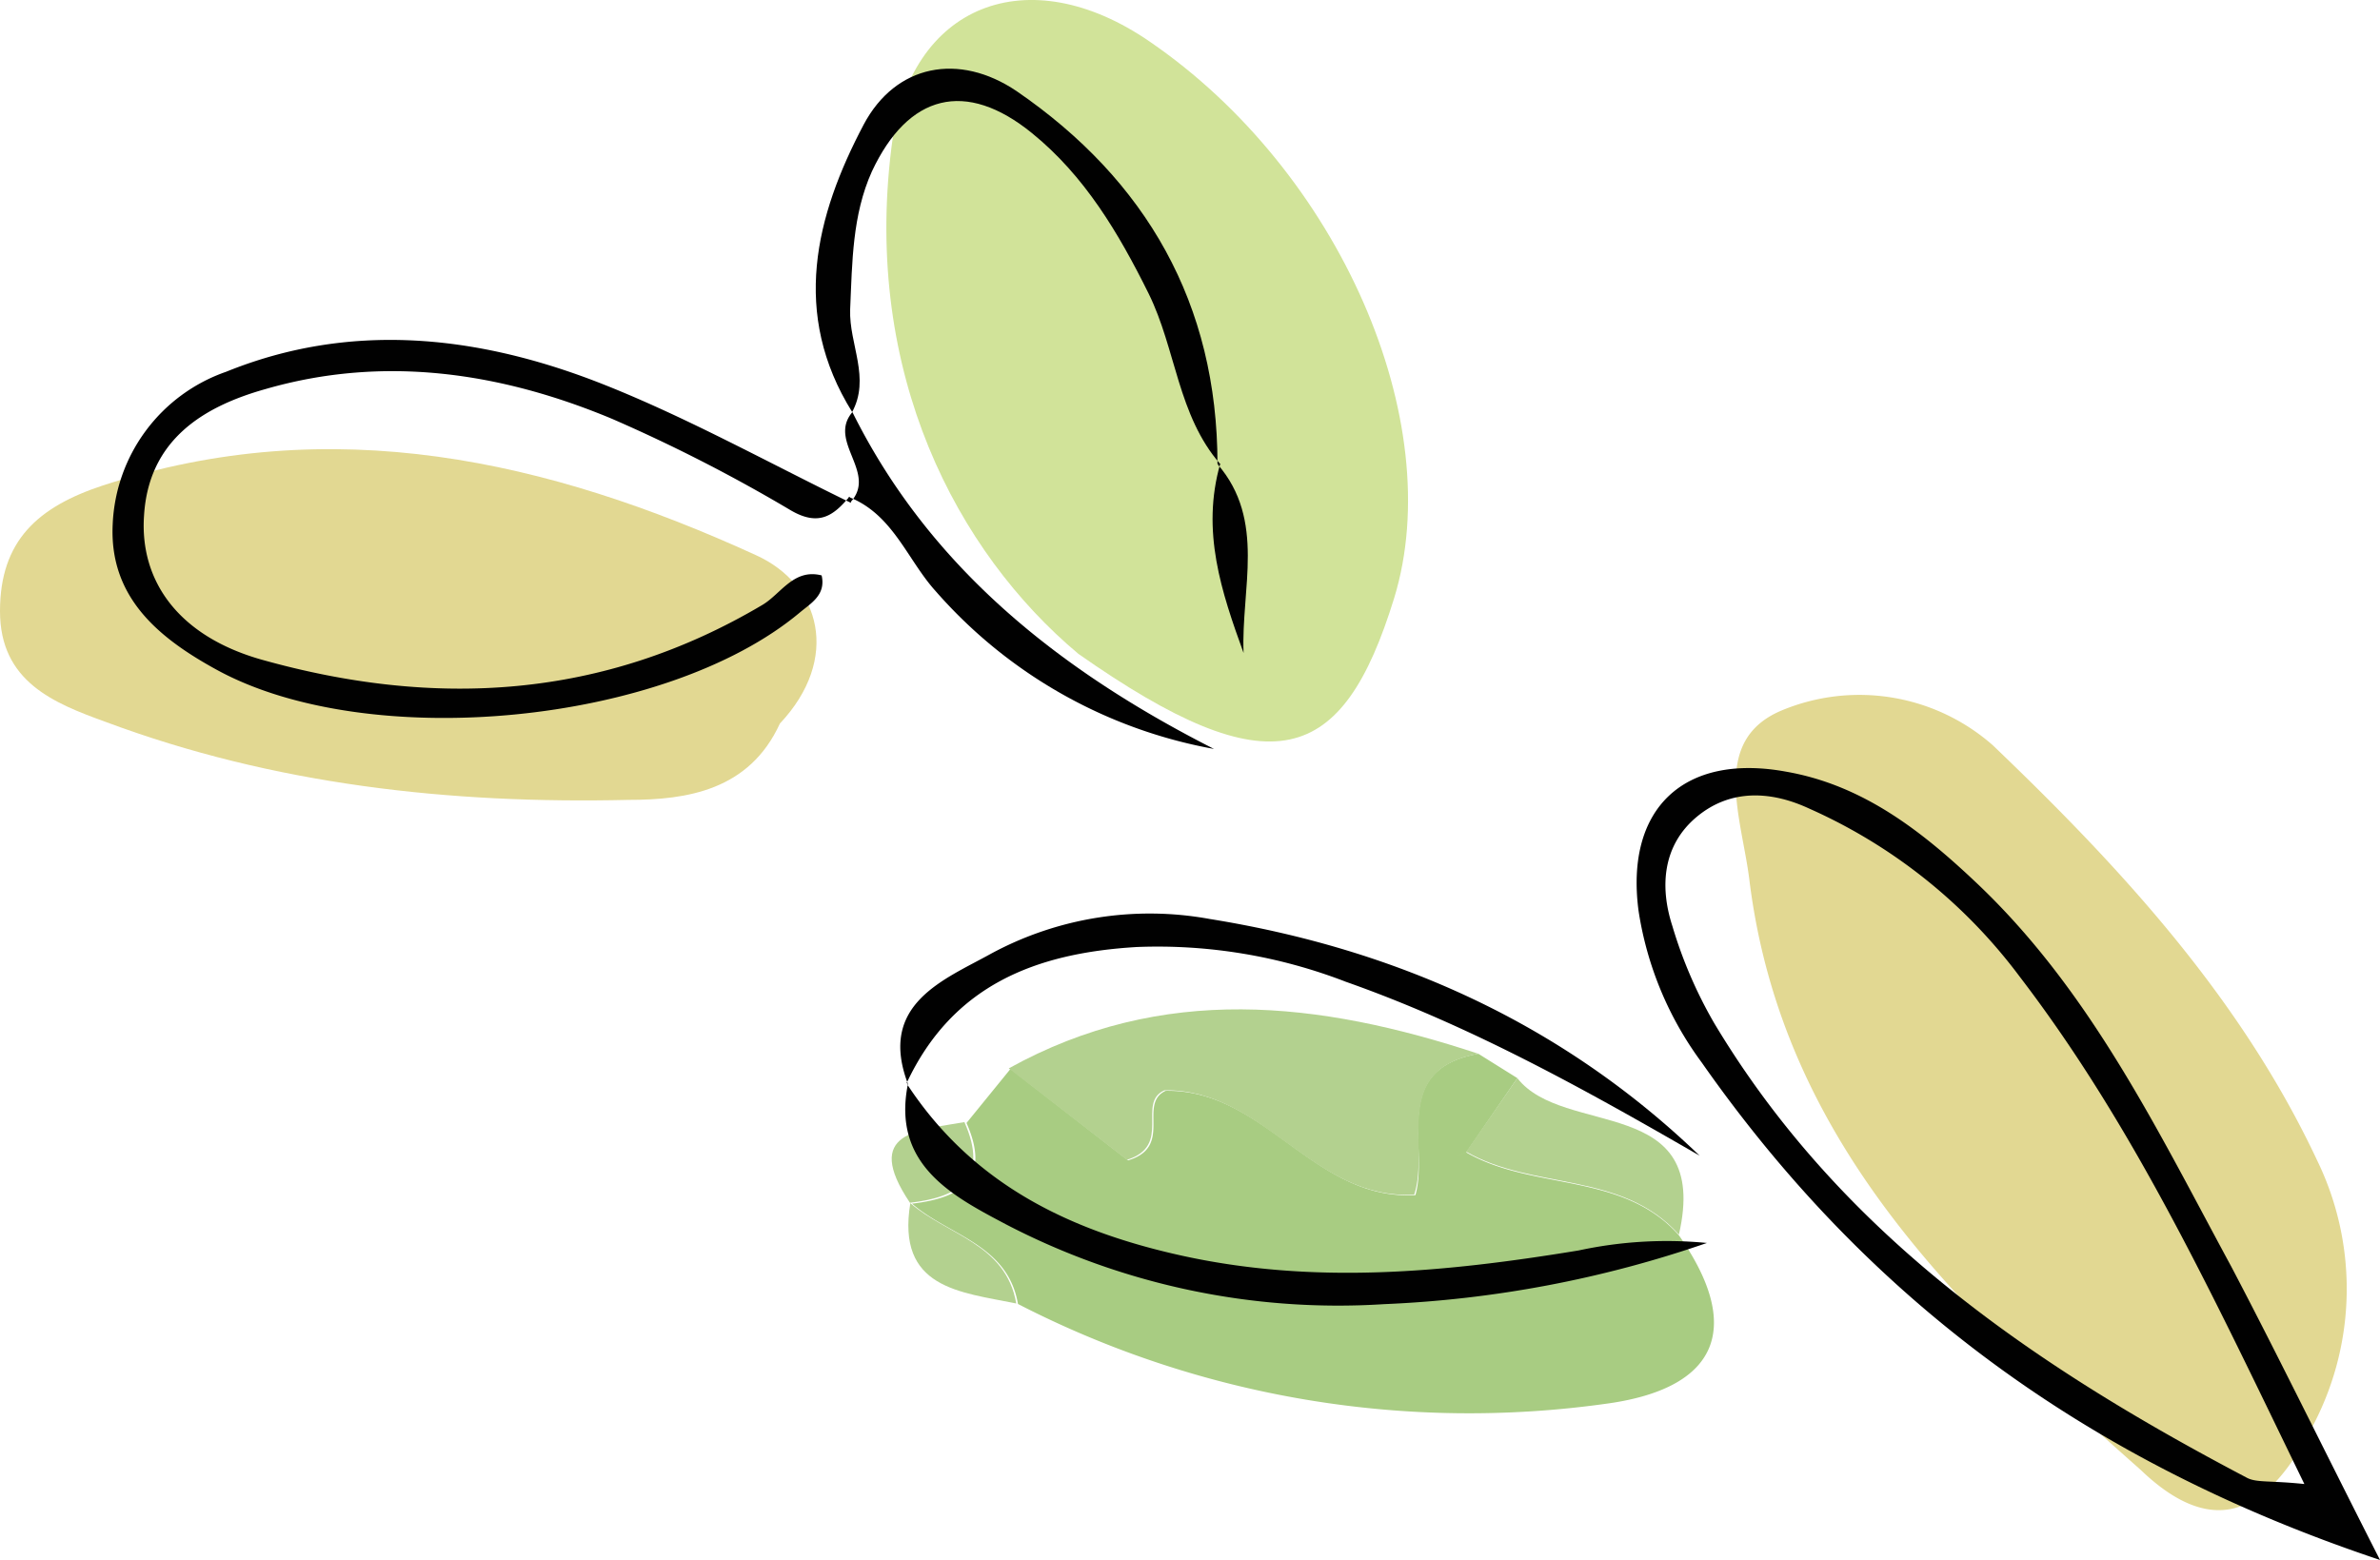
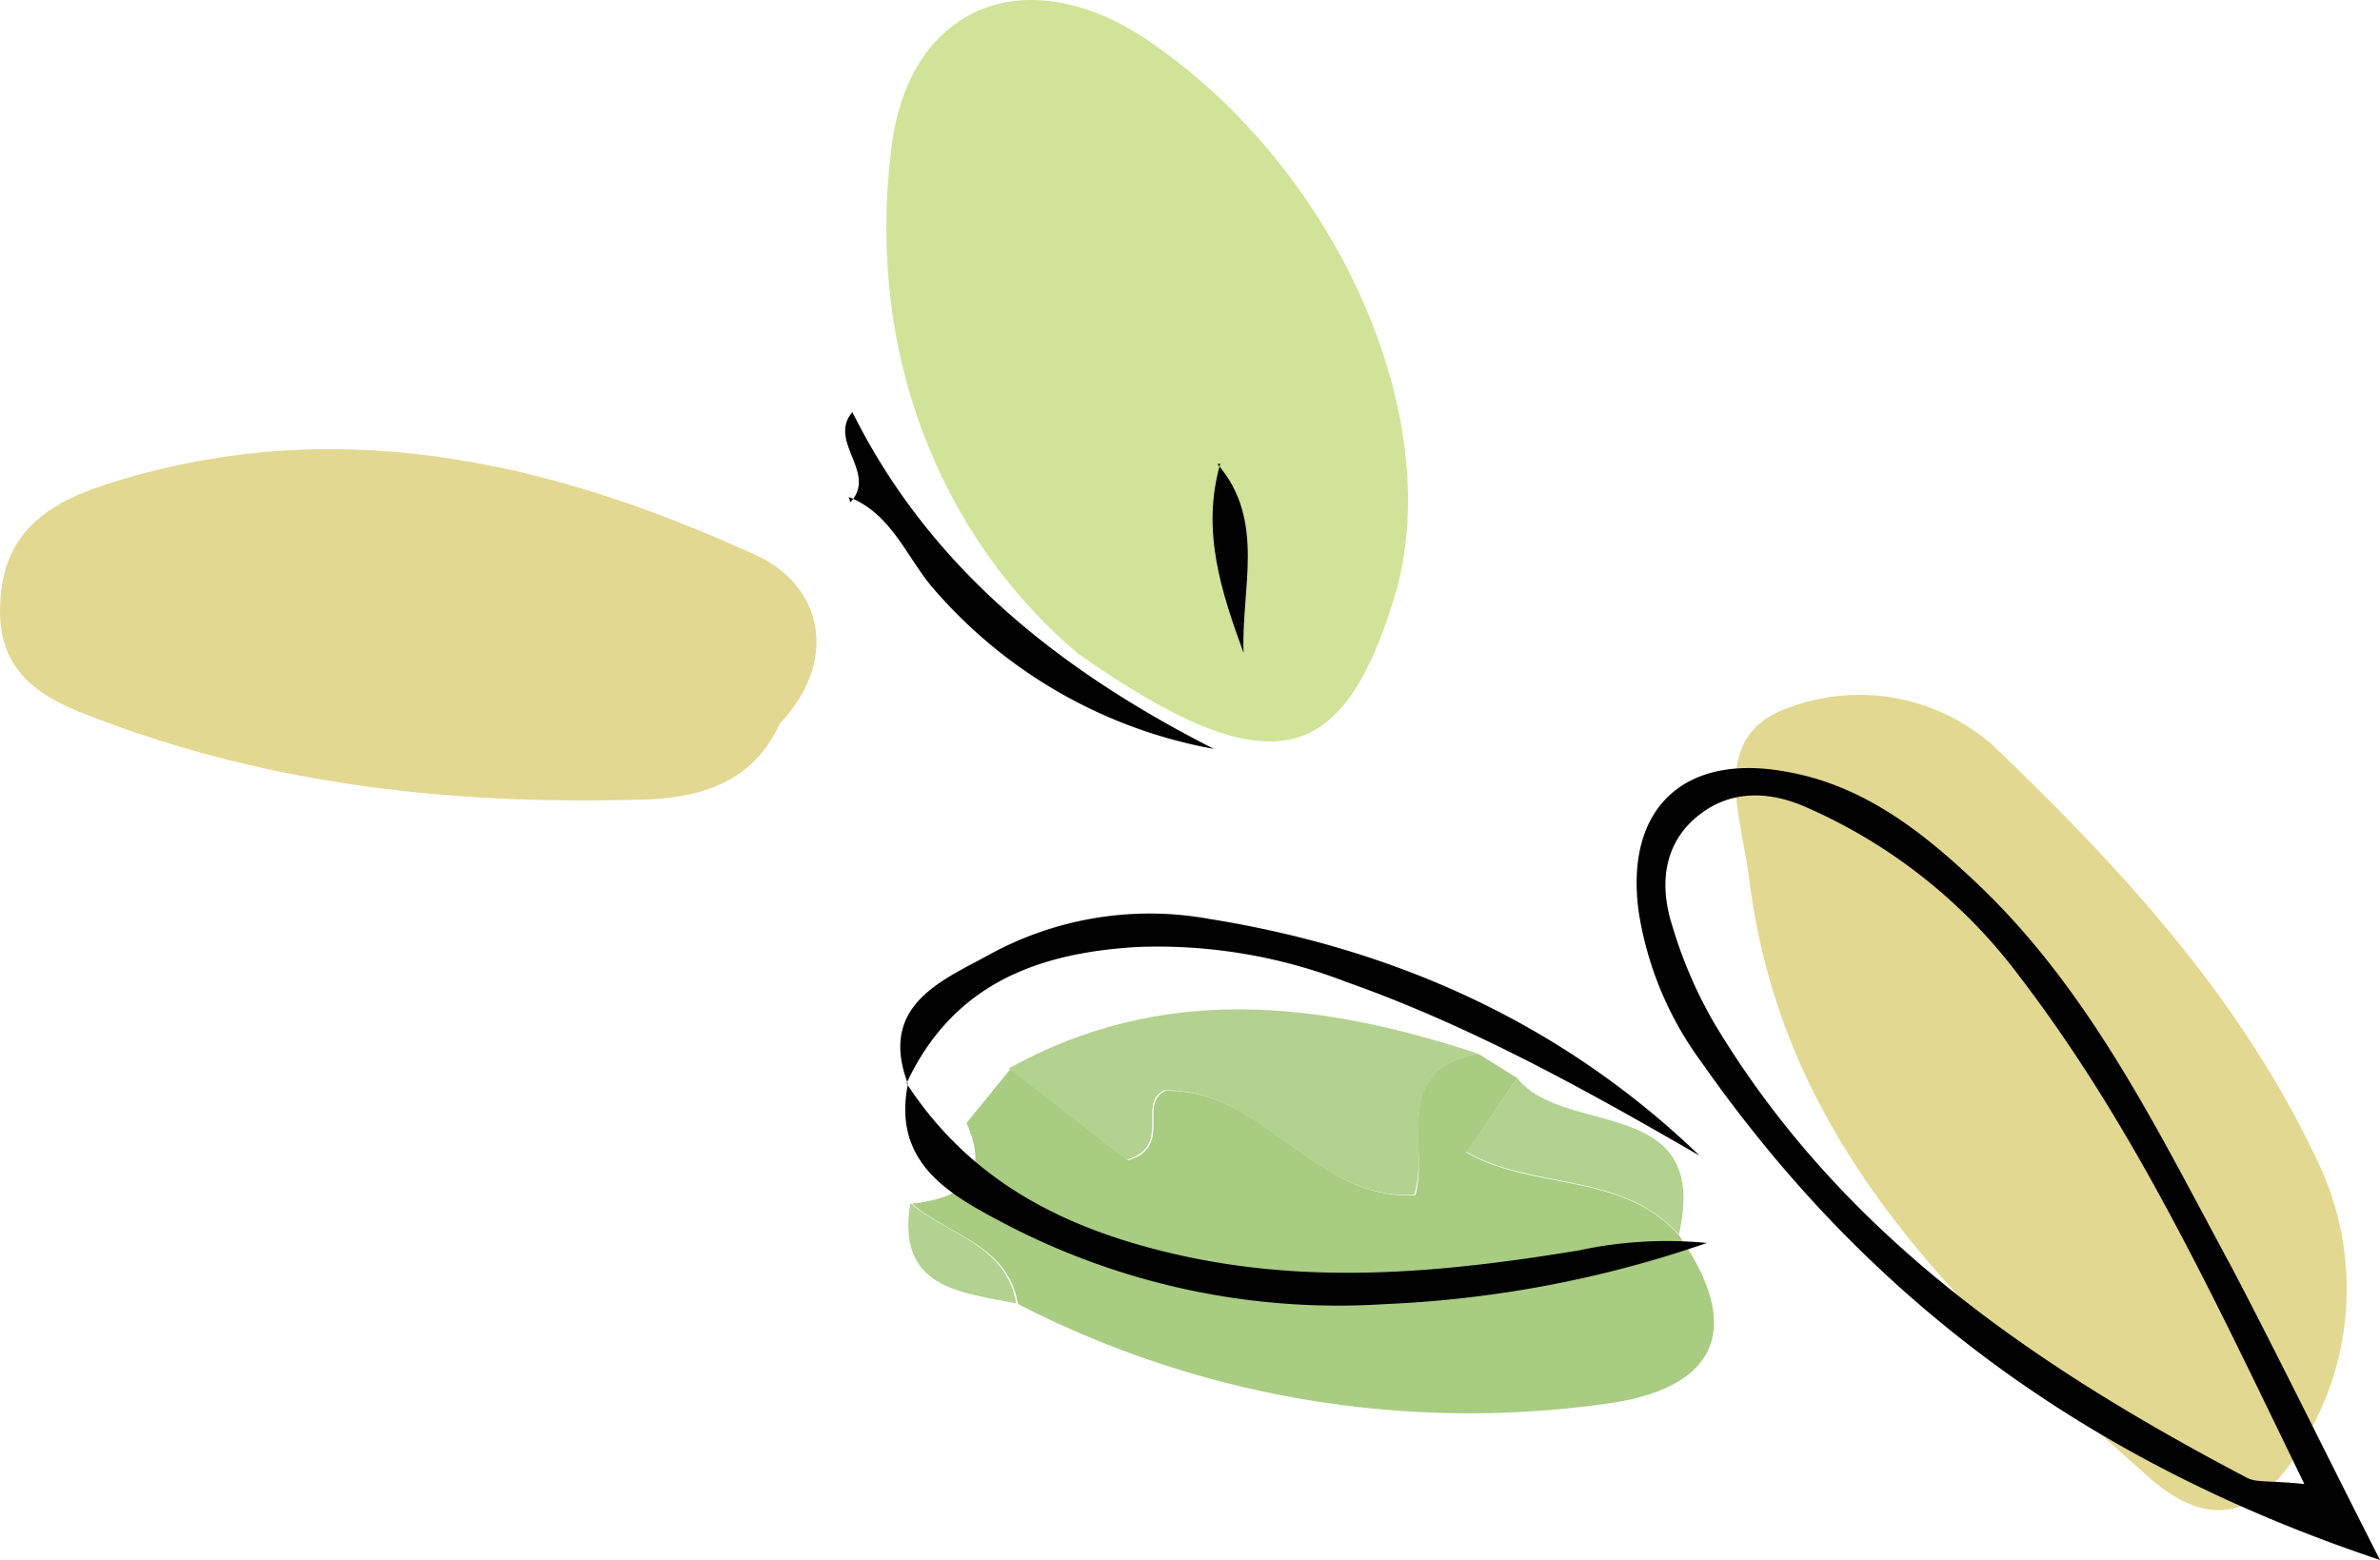
<svg xmlns="http://www.w3.org/2000/svg" id="Layer_1" data-name="Layer 1" width="136.84" height="89.71" viewBox="0 0 136.84 89.71">
  <defs>
    <style>.cls-1{fill:#d1e399;}.cls-2{fill:#e2d892;}.cls-3{fill:#a8cc82;}.cls-4{fill:#b3d18f;}.cls-5{fill:#010101;}</style>
  </defs>
  <path class="cls-1" d="M62,37.6C55,31.73,49.64,21.48,51.25,8.52c1-8.33,7.9-10.92,14.85-6.13C77,9.85,83.27,24.23,80.16,34.39,77.2,44,73.13,45.41,62,37.6Z" />
  <path class="cls-2" d="M123.08,84.53c-10.43-9.25-20.63-18.8-22.5-33.94-.44-3.57-2.26-8,1.85-9.73a11.61,11.61,0,0,1,12.15,2c7.31,7,14.24,14.49,18.64,23.86a16.89,16.89,0,0,1-.44,15.64C130.57,86.58,127.56,88.83,123.08,84.53Z" />
  <path class="cls-2" d="M44.84,41.61C43.08,45.45,39.5,46,36.14,46c-10.26.24-20.39-.87-30.08-4.49C3.11,40.44,0,39.21,0,35.15s2.18-6,5.91-7.23c13.16-4.31,25.62-1.45,37.54,4C47.2,33.61,48.34,37.89,44.84,41.61Z" />
  <path class="cls-3" d="M85,60.6,87.24,62,84.3,66.28l-.58.28.58-.29c3.83,2.22,9,1.11,12.23,4.77,3.63,5.18,2.39,8.73-4,9.66a56.69,56.69,0,0,1-34-5.71c-.59-3.44-4-3.94-6.09-5.77h0c2.85-.33,4.55-1.43,3.13-4.64l2.53-3.11,6.76,5.26c2.64-.79.53-3.24,2.16-4,5.73-.09,8.51,6.32,14.36,6C82.19,65.94,79.89,61.51,85,60.6Z" />
  <path class="cls-4" d="M85,60.6c-5.06.91-2.76,5.34-3.69,8.1-5.85.33-8.63-6.08-14.36-6-1.63.73.48,3.18-2.16,4L58,61.44C66.84,56.54,75.84,57.57,85,60.6Z" />
  <path class="cls-4" d="M96.53,71c-3.27-3.66-8.4-2.55-12.23-4.77h0L87.24,62C89.9,65.43,98.39,62.9,96.53,71Z" />
  <path class="cls-4" d="M52.34,69.19c2.11,1.83,5.5,2.33,6.09,5.77C55.19,74.3,51.53,74.1,52.34,69.19Z" />
-   <path class="cls-4" d="M55.45,64.53c1.42,3.21-.28,4.31-3.13,4.64C49.55,65.05,52.84,65,55.45,64.53Z" />
-   <path class="cls-4" d="M84.3,66.24l-.58.29.58-.28Z" />
-   <path class="cls-5" d="M48.84,28.56c-.92,1.11-1.77,1.72-3.37.79A92,92,0,0,0,35.2,24.09c-6.41-2.68-13.13-3.68-19.92-1.72-3.57,1-6.74,2.91-7,7.3-.25,3.76,2,6.9,6.71,8.25,10,2.82,19.68,2.3,28.84-3.13,1.07-.63,1.8-2.11,3.41-1.7.26,1.13-.63,1.61-1.26,2.14-7.71,6.45-24.83,8.09-33.57,3.26-3.33-1.83-6.14-4.17-5.93-8.35A9.72,9.72,0,0,1,13,21.38c7.1-2.88,14.3-2.11,21.22.54,5,1.93,9.82,4.62,14.71,7Z" />
  <path class="cls-5" d="M136.84,89.71c-16.85-5.63-29.47-15-39-28.61a19.63,19.63,0,0,1-3.63-8.72c-.78-5.88,2.6-9.09,8.5-8,4.44.78,7.83,3.45,11,6.46,6.54,6.22,10.38,14.25,14.58,22C131,78,133.56,83.27,136.84,89.71Zm-4.35-4.37c-5.16-10.61-9.7-20.47-16.37-29.18A30.58,30.58,0,0,0,104,46.49c-2.16-1-4.5-1.14-6.45.49s-2.13,4-1.4,6.26a25.73,25.73,0,0,0,2.41,5.6C105.84,71,117,78.58,129.22,85c.55.27,1.32.14,3.24.34Z" />
  <path class="cls-5" d="M52.16,62.36c3.71,5.65,9.16,8.36,15.61,9.81,7.73,1.74,15.33,1,23-.26a24,24,0,0,1,7.37-.43A65.07,65.07,0,0,1,79.56,75a41.36,41.36,0,0,1-21.72-4.59c-3.06-1.62-6.57-3.42-5.64-8.06Z" />
  <path class="cls-5" d="M52.21,62.35c-1.76-4.6,2.06-6,4.76-7.5a19.19,19.19,0,0,1,12.59-2c10.69,1.72,20.25,6,28.16,13.61-6.56-3.79-13.16-7.47-20.34-10a30,30,0,0,0-12-2c-5.82.34-10.61,2.19-13.25,7.82Z" />
-   <path class="cls-5" d="M49,23.7c-3.53-5.66-2.12-11.28.66-16.54C51.5,3.7,55.13,3,58.45,5.24,65.9,10.35,70,17.47,70,26.69h.16c-2.45-2.81-2.54-6.61-4.12-9.81-1.73-3.49-3.68-6.77-6.7-9.22-3.81-3.1-7.12-2.26-9.21,2.2C49,12.37,49,15.08,48.88,17.8c-.07,2,1.2,3.95.09,5.94Z" />
  <path class="cls-5" d="M48.89,28.89c1.59-1.7-1.33-3.5.12-5.19h0C53.48,32.7,61,38.6,69.8,43.07a27.84,27.84,0,0,1-16-9.07c-1.64-1.81-2.45-4.42-5-5.42Z" />
  <path class="cls-5" d="M70,26.69c2.8,3.23,1.35,7.18,1.5,10.86-1.27-3.5-2.45-7-1.34-10.89Z" />
</svg>